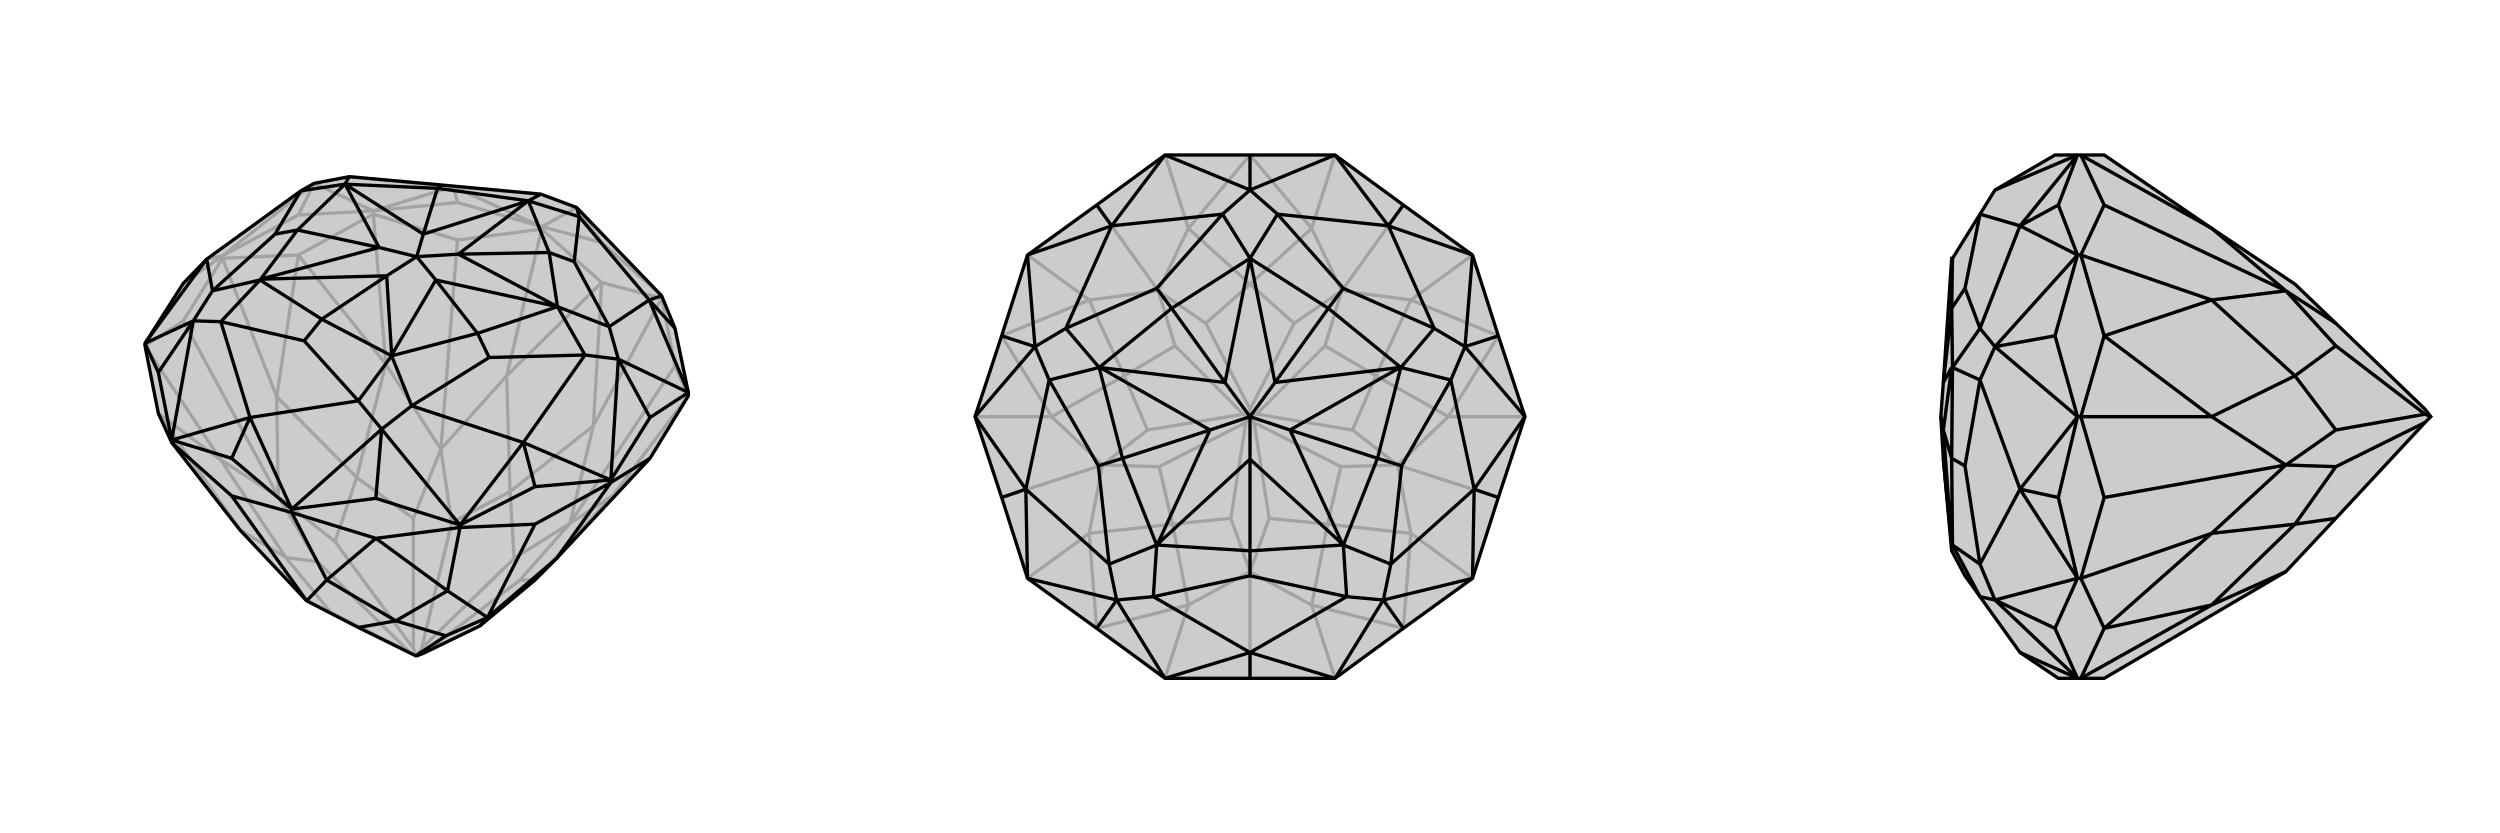
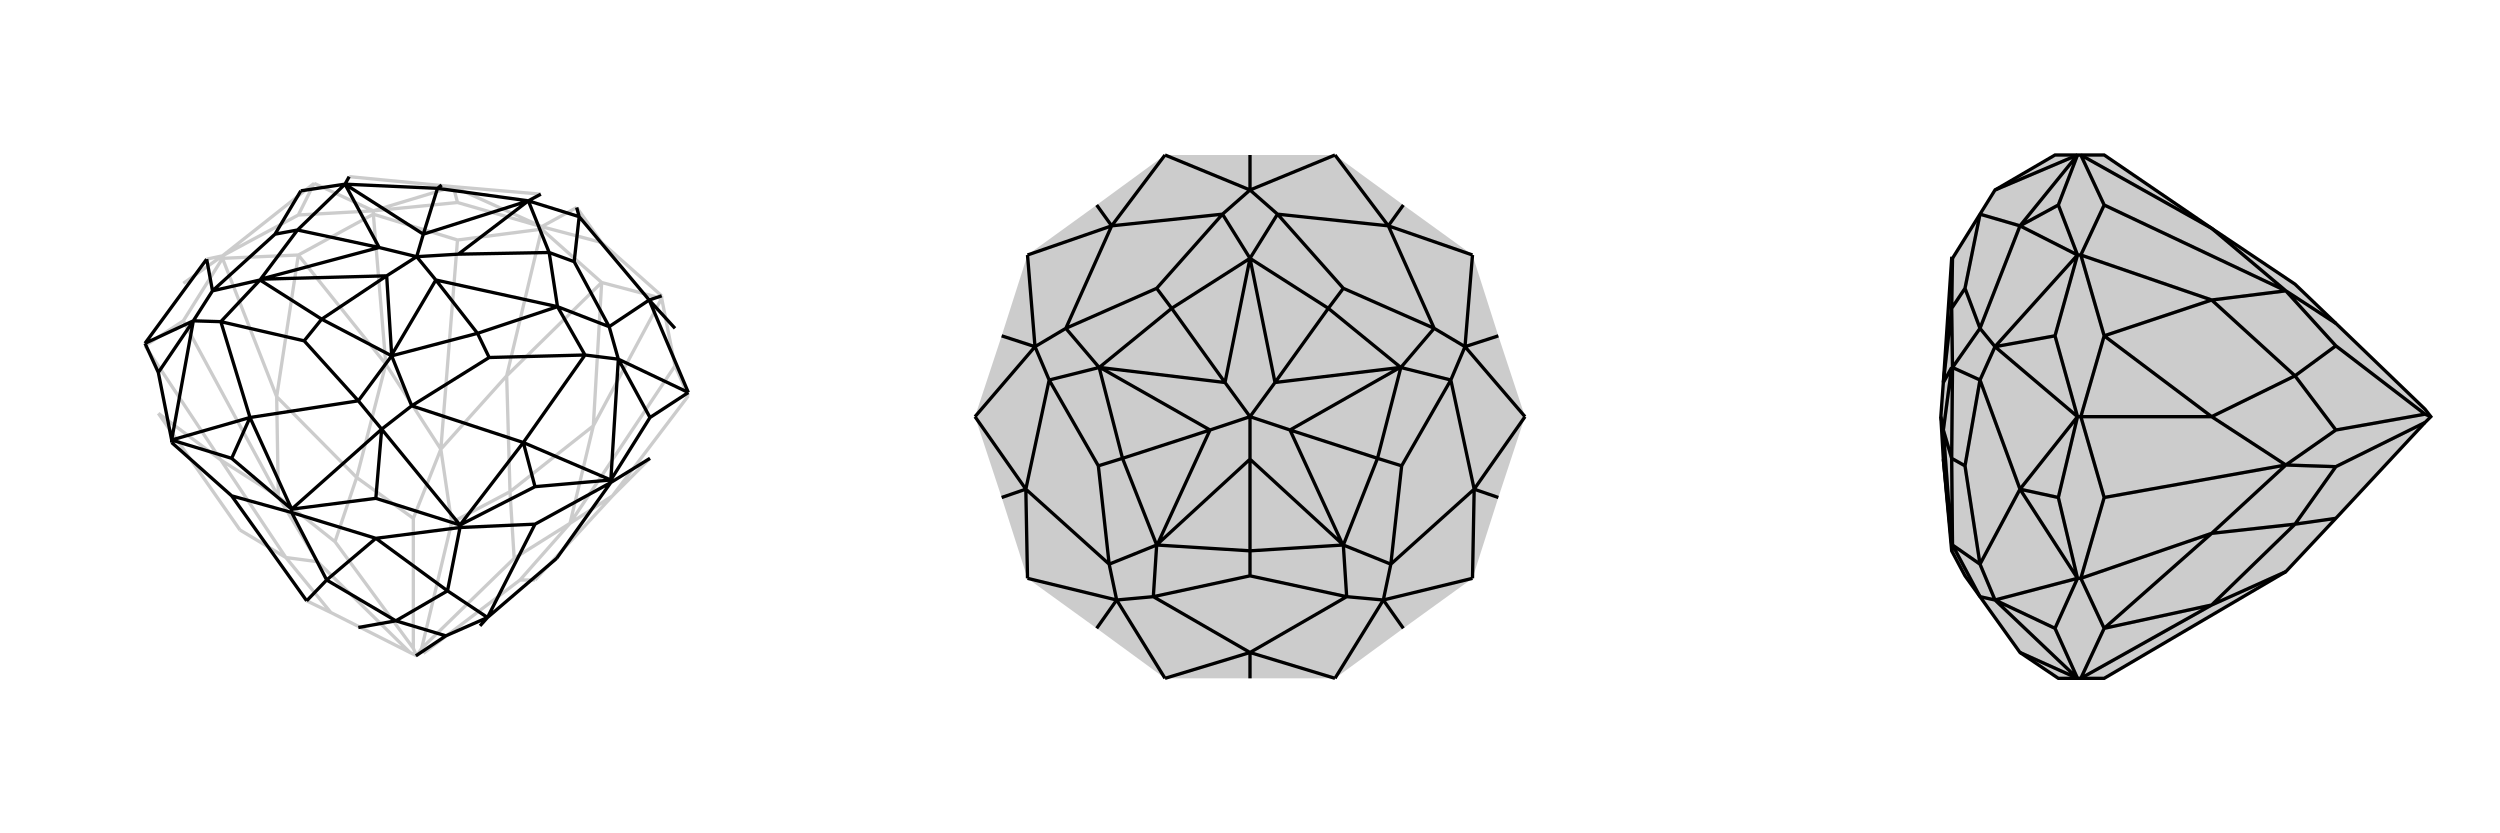
<svg xmlns="http://www.w3.org/2000/svg" viewBox="0 0 3000 1000">
  <g stroke="currentColor" stroke-width="4" fill="none" transform="translate(0 -53)">
-     <path fill="currentColor" stroke="none" fill-opacity=".2" d="M780,603L668,723L642,749L576,804L508,837L500,840L499,840L430,806L368,774L288,689L206,584L190,549L174,468L174,465L220,393L248,364L361,282L377,273L419,265L530,275L649,286L692,302L794,408L810,447L826,524L826,528z" />
    <path stroke-opacity=".2" d="M794,411L794,408M650,328L650,325M448,310L448,306M267,363L267,360M794,411L810,492M826,528L810,492M826,528L735,648M810,492L684,681M650,328L722,392M794,411L722,392M794,411L712,564M448,310L549,341M650,328L549,341M650,328L608,504M549,341L529,592M267,363L358,359M448,310L358,359M448,310L463,490M220,438L174,468M267,363L220,438M267,363L332,529M220,438L334,649M174,468L265,605M190,549L288,689M190,549L265,605M780,603L735,648M722,392L608,504M722,392L712,564M358,359L332,529M358,359L463,490M288,689L343,722M712,564L684,681M712,564L612,643M735,648L684,681M735,648L642,749M463,490L529,592M463,490L428,626M608,504L529,592M608,504L612,643M265,605L334,649M265,605L343,722M332,529L334,649M332,529L428,626M343,722L397,788M343,722L381,727M642,749L624,749M612,643L617,723M612,643L542,680M428,626L496,675M428,626L402,703M368,774L397,788M397,788L492,836M684,681L617,723M684,681L624,749M624,749L508,837M617,723L506,831M529,592L496,675M529,592L542,680M542,680L506,831M496,675L496,831M500,840L506,831M334,649L381,727M334,649L402,703M381,727L492,836M402,703L496,831M500,840L492,836M500,840L496,831M722,344L794,408M722,344L650,325M722,344L692,302M358,311L448,306M358,311L267,360M358,311L377,273M549,296L650,325M549,296L448,306M549,296L544,277M220,393L267,360M692,302L650,325M650,325L544,277M448,306L377,273M544,277L448,306M267,360L377,273M267,360L248,364M544,277L649,286M544,277L419,265" />
-     <path d="M780,603L668,723L642,749L576,804L508,837L500,840L499,840L430,806L368,774L288,689L206,584L190,549L174,468L174,465L220,393L248,364L361,282L377,273L419,265L530,275L649,286L692,302L794,408L810,447L826,524L826,528z" />
-     <path d="M350,668L350,664M552,686L552,683M733,632L733,629M206,584L206,581M278,648L350,668M278,648L206,584M278,648L368,774M552,686L451,699M350,668L451,699M350,668L392,749M733,632L642,682M552,686L642,682M552,686L537,762M642,682L585,794M733,632L780,603M733,632L668,723M451,699L537,762M451,699L392,749M392,749L368,774M392,749L475,798M668,723L585,794M537,762L585,794M537,762L475,798M475,798L430,806M475,798L535,816M585,794L576,804M585,794L535,816M535,816L499,840M780,554L733,629M780,554L826,524M780,554L742,484M451,651L350,664M451,651L552,683M451,651L458,568M190,500L174,465M190,500L206,581M190,500L232,438M642,637L733,629M810,447L779,413M278,603L350,664M642,637L552,683M642,637L628,584M278,603L206,581M278,603L300,554M794,408L779,413M733,629L742,484M733,629L628,584M742,484L826,524M779,413L826,524M350,664L458,568M350,664L300,554M458,568L552,683M628,584L552,683M174,465L232,438M174,465L248,364M206,581L232,438M300,554L206,581M779,413L695,313M779,413L731,445M628,584L702,479M628,584L494,540M300,554L430,534M300,554L265,439M248,364L255,402M692,302L695,313M742,484L702,479M742,484L731,445M458,568L430,534M458,568L494,540M232,438L255,402M232,438L265,439M695,313L689,367M695,313L634,294M649,286L634,294M702,479L587,482M702,479L669,421M731,445L689,367M731,445L669,421M689,367L659,356M430,534L365,462M430,534L470,480M494,540L587,482M494,540L470,480M587,482L573,453M255,402L330,334M255,402L312,389M265,439L365,462M265,439L312,389M365,462L386,436M419,265L414,274M530,275L525,279M361,282L330,334M361,282L414,274M330,334L357,329M634,294L659,356M634,294L525,279M634,294L634,294M669,421L573,453M669,421L659,356M659,356L550,358M669,421L669,421M470,480L386,436M470,480L573,453M573,453L523,389M470,480L470,479M312,389L357,329M386,436L312,389M386,436L464,384M312,389L313,388M414,274L525,279M525,279L508,334M357,329L414,274M357,329L455,350M414,274L414,274M634,294L550,358M634,294L508,334M669,421L523,389M550,358L669,421M550,358L500,361M470,479L464,384M523,389L470,479M523,389L500,361M313,388L455,350M464,384L313,388M464,384L500,361M508,334L414,274M455,350L414,274M500,361L508,334M500,361L455,350" />
+     <path d="M350,668L350,664M552,686L552,683M733,632L733,629M206,584L206,581M278,648L350,668M278,648L206,584M278,648L368,774M552,686L451,699M350,668L451,699M350,668L392,749M733,632L642,682M552,686L642,682M552,686L537,762M642,682L585,794M733,632L780,603M733,632L668,723M451,699L537,762M451,699L392,749M392,749L368,774M392,749L475,798M668,723L585,794M537,762L585,794M537,762L475,798M475,798L430,806M475,798L535,816M585,794L576,804M585,794L535,816M535,816L499,840M780,554L733,629M780,554L826,524M780,554L742,484M451,651L350,664M451,651L552,683M451,651L458,568M190,500L174,465M190,500L206,581M190,500L232,438M642,637L733,629M810,447L779,413M278,603L350,664M642,637L552,683M642,637L628,584M278,603L206,581M278,603L300,554M794,408L779,413M733,629L742,484M733,629L628,584M742,484L826,524M779,413L826,524M350,664L458,568M350,664L300,554M458,568L552,683M628,584L552,683M174,465L232,438M174,465L248,364M206,581L232,438M300,554L206,581M779,413L695,313M779,413L731,445M628,584L702,479M628,584L494,540M300,554L430,534M300,554L265,439M248,364L255,402M692,302L695,313M742,484L702,479M742,484L731,445M458,568L430,534M458,568L494,540M232,438L255,402M232,438L265,439M695,313L689,367M695,313L634,294M649,286L634,294M702,479L587,482M702,479L669,421M731,445L689,367M731,445L669,421M689,367L659,356M430,534L365,462M430,534L470,480M494,540L587,482M494,540L470,480M587,482L573,453M255,402L330,334M255,402L312,389M265,439L365,462M265,439L312,389M365,462L386,436M419,265L414,274M530,275L525,279M361,282L330,334M361,282L414,274M330,334L357,329M634,294L659,356M634,294L525,279M634,294L634,294M669,421L573,453M669,421L659,356M659,356L550,358M669,421L669,421M470,480L386,436M470,480L573,453M573,453L523,389M470,480L470,479M312,389L357,329M386,436L312,389M386,436L464,384M312,389L313,388M414,274L525,279M525,279L508,334M357,329L414,274M357,329L455,350M414,274L414,274M634,294L550,358M634,294L508,334M669,421L523,389M550,358M550,358L500,361M470,479L464,384M523,389L470,479M523,389L500,361M313,388L455,350M464,384L313,388M464,384L500,361M508,334L414,274M455,350L414,274M500,361L508,334M500,361L455,350" />
  </g>
  <g stroke="currentColor" stroke-width="4" fill="none" transform="translate(1000 0)">
    <path fill="currentColor" stroke="none" fill-opacity=".2" d="M602,186L684,246L767,306L798,403L830,500L798,597L767,694L684,754L602,814L500,814L398,814L316,754L233,694L202,597L170,500L202,403L233,306L316,246L398,186L500,186z" />
-     <path stroke-opacity=".2" d="M500,814L500,686M602,814L574,726M767,694L693,640M798,597L677,558M830,500L738,500M767,306L693,360M684,246L610,349M602,186L574,274M398,186L426,274M316,246L390,349M233,306L307,360M170,500L262,500M202,597L323,558M398,814L426,726M233,694L307,640M316,754L426,726M316,754L307,640M684,754L693,640M684,754L574,726M798,403L693,360M798,403L738,500M500,186L426,274M500,186L574,274M202,403L262,500M202,403L307,360M574,726L500,686M574,726L593,629M426,726L500,686M426,726L407,629M738,500L677,558M738,500L651,451M693,640L677,558M693,640L593,629M574,274L610,349M574,274L500,341M693,360L610,349M693,360L651,451M307,360L390,349M307,360L349,451M426,274L390,349M426,274L500,341M307,640L323,558M307,640L407,629M262,500L323,558M262,500L349,451M407,629L477,622M407,629L391,560M593,629L523,622M593,629L609,560M651,451L623,516M651,451L590,415M500,341L553,388M500,341L447,388M349,451L410,415M349,451L377,516M500,686L523,622M500,686L477,622M477,622L495,507M523,622L505,507M677,558L623,516M677,558L609,560M609,560L505,507M623,516L508,497M505,507L500,500M610,349L553,388M610,349L590,415M590,415L508,497M553,388L500,491M508,497L500,500M390,349L410,415M390,349L447,388M447,388L500,491M410,415L492,497M500,500L500,491M323,558L391,560M323,558L377,516M391,560L495,507M377,516L492,497M500,500L495,507M500,500L492,497" />
-     <path d="M602,186L684,246L767,306L798,403L830,500L798,597L767,694L684,754L602,814L500,814L398,814L316,754L233,694L202,597L170,500L202,403L233,306L316,246L398,186L500,186z" />
    <path d="M500,186L500,228M798,403L758,416M684,754L660,720M316,754L340,720M202,403L242,416M684,246L666,271M798,597L769,587M500,814L500,783M316,246L334,271M202,597L231,587M602,186L500,228M602,186L666,271M500,228L398,186M398,186L334,271M830,500L758,416M830,500L769,587M758,416L767,306M666,271L767,306M602,814L660,720M602,814L500,783M660,720L767,694M769,587L767,694M233,694L340,720M233,694L231,587M398,814L340,720M500,783L398,814M233,306L242,416M334,271L233,306M170,500L242,416M170,500L231,587M334,271L467,257M334,271L279,394M666,271L533,257M666,271L721,394M769,587L741,456M769,587L669,677M500,783L616,716M500,783L384,716M231,587L331,677M231,587L259,456M500,228L533,257M500,228L467,257M758,416L741,456M758,416L721,394M660,720L616,716M660,720L669,677M340,720L331,677M340,720L384,716M242,416L279,394M242,416L259,456M533,257L612,346M533,257L500,310M467,257L388,346M467,257L500,310M741,456L682,559M741,456L681,441M721,394L612,346M721,394L681,441M612,346L594,370M616,716L500,691M616,716L612,654M669,677L682,559M669,677L612,654M682,559L653,550M331,677L318,559M331,677L388,654M384,716L500,691M384,716L388,654M500,691L500,661M279,394L388,346M279,394L319,441M388,346L406,370M259,456L318,559M259,456L319,441M318,559L347,550M500,310L594,370M500,310L406,370M500,310L500,310M681,441L653,550M681,441L594,370M594,370L530,459M681,441L680,441M612,654L500,661M612,654L653,550M653,550L548,516M612,654L611,653M388,654L347,550M500,661L388,654M500,661L500,551M388,654L389,653M319,441L406,370M406,370L470,459M347,550L319,441M347,550L452,516M319,441L320,441M500,310L530,459M500,310L470,459M680,441L548,516M530,459L680,441M530,459L500,500M611,653L500,551M548,516L611,653M548,516L500,500M389,653L452,516M500,551L389,653M500,551L500,500M470,459L320,441M452,516L320,441M500,500L470,459M500,500L452,516" />
  </g>
  <g stroke="currentColor" stroke-width="4" fill="none" transform="translate(2000 0)">
    <path fill="currentColor" stroke="none" fill-opacity=".2" d="M497,814L493,814L470,814L424,783L376,716L358,691L342,661L332,551L329,500L332,459L342,310L343,310L376,257L394,228L466,186L493,186L497,186L525,186L654,274L754,341L803,388L910,491L917,500L910,507L803,622L743,686L525,814z" />
    <path stroke-opacity=".2" d="M497,306L493,306M497,500L493,500M497,694L493,694M497,306L525,246M497,186L525,246M497,186L654,274M525,246L743,349M497,500L525,403M497,306L525,403M497,306L654,360M525,597L497,694M497,500L525,597M497,500L654,500M525,597L743,558M497,814L525,754M497,814L654,726M497,694L525,754M497,694L654,640M525,754L654,726M525,754L654,640M525,403L654,500M525,403L654,360M654,726L743,686M654,726L754,629M654,360L743,349M654,360L754,451M654,274L743,349M654,640L743,558M654,640L754,629M654,500L743,558M654,500L754,451M754,629L803,622M754,629L803,560M754,451L803,415M754,451L803,516M743,349L803,415M743,349L803,388M803,415L910,497M743,558L803,560M743,558L803,516M803,560L910,507M803,516L910,497M917,500L910,497M466,754L493,694M466,754L493,814M466,754L394,720M466,403L493,306M466,403L493,500M466,403L394,416M470,246L493,186M470,597L493,694M470,246L493,306M470,246L424,271M470,597L493,500M470,597L424,587M394,228L493,186M493,186L424,271M493,694L394,720M493,694L424,587M493,814L394,720M424,783L493,814M493,306L394,416M424,271L493,306M493,500L394,416M493,500L424,587M424,271L376,257M424,271L376,394M424,587L376,677M424,587L376,456M394,720L376,677M394,720L376,716M394,416L376,394M394,416L376,456M376,257L358,346M376,677L358,559M376,677L343,654M376,716L343,654M376,394L358,346M376,394L343,441M358,346L342,370M376,456L358,559M376,456L343,441M358,559L342,550M343,310L342,370M343,654L342,550M342,661L343,654M343,654L342,653M343,441L342,370M342,370L332,459M342,550L343,441M342,550L332,516M343,441L342,441M342,653L332,516M332,551L342,653M332,459L342,441M332,516L342,441M329,500L332,516" />
    <path d="M497,814L493,814L470,814L424,783L376,716L358,691L342,661L332,551L329,500L332,459L342,310L343,310L376,257L394,228L466,186L493,186L497,186L525,186L654,274L754,341L803,388L910,491L917,500L910,507L803,622L743,686L525,814z" />
    <path d="M497,694L493,694M497,500L493,500M497,306L493,306M497,694L525,754M497,814L525,754M497,814L654,726M497,500L525,597M497,694L525,597M497,694L654,640M525,597L743,558M497,306L525,403M497,500L525,403M497,500L654,500M497,186L525,246M497,306L525,246M497,306L654,360M525,246L743,349M497,186L654,274M525,754L654,640M525,754L654,726M525,403L654,360M525,403L654,500M654,726L743,686M654,726L754,629M654,500L743,558M654,500L754,451M654,640L743,558M654,640L754,629M654,274L743,349M654,360L743,349M654,360L754,451M754,629L803,622M754,629L803,560M754,451L803,516M754,451L803,415M743,558L803,516M743,558L803,560M803,560L910,507M803,516L910,497M743,349L803,388M743,349L803,415M803,415L910,497M910,497L917,500M466,403L493,500M466,403L493,306M466,403L394,416M466,754L493,814M466,754L493,694M466,754L394,720M470,246L493,186M470,597L493,500M470,246L493,306M470,246L424,271M470,597L493,694M470,597L424,587M493,186L394,228M493,186L424,271M493,500L394,416M493,500L424,587M394,416L493,306M424,271L493,306M493,814L394,720M493,814L424,783M394,720L493,694M424,587L493,694M424,271L376,257M424,271L376,394M424,587L376,456M424,587L376,677M394,416L376,456M394,416L376,394M394,720L376,716M394,720L376,677M376,257L358,346M376,456L358,559M376,456L343,441M376,394L358,346M376,394L343,441M358,346L342,370M376,716L343,654M376,677L358,559M376,677L343,654M358,559L342,550M343,310L342,370M343,441L342,550M343,441L342,370M342,370L332,459M343,441L342,441M343,654L342,661M343,654L342,550M342,550L332,516M343,654L342,653M342,441L332,516M332,459L342,441M342,653L332,551M332,516L342,653M332,516L329,500" />
  </g>
</svg>